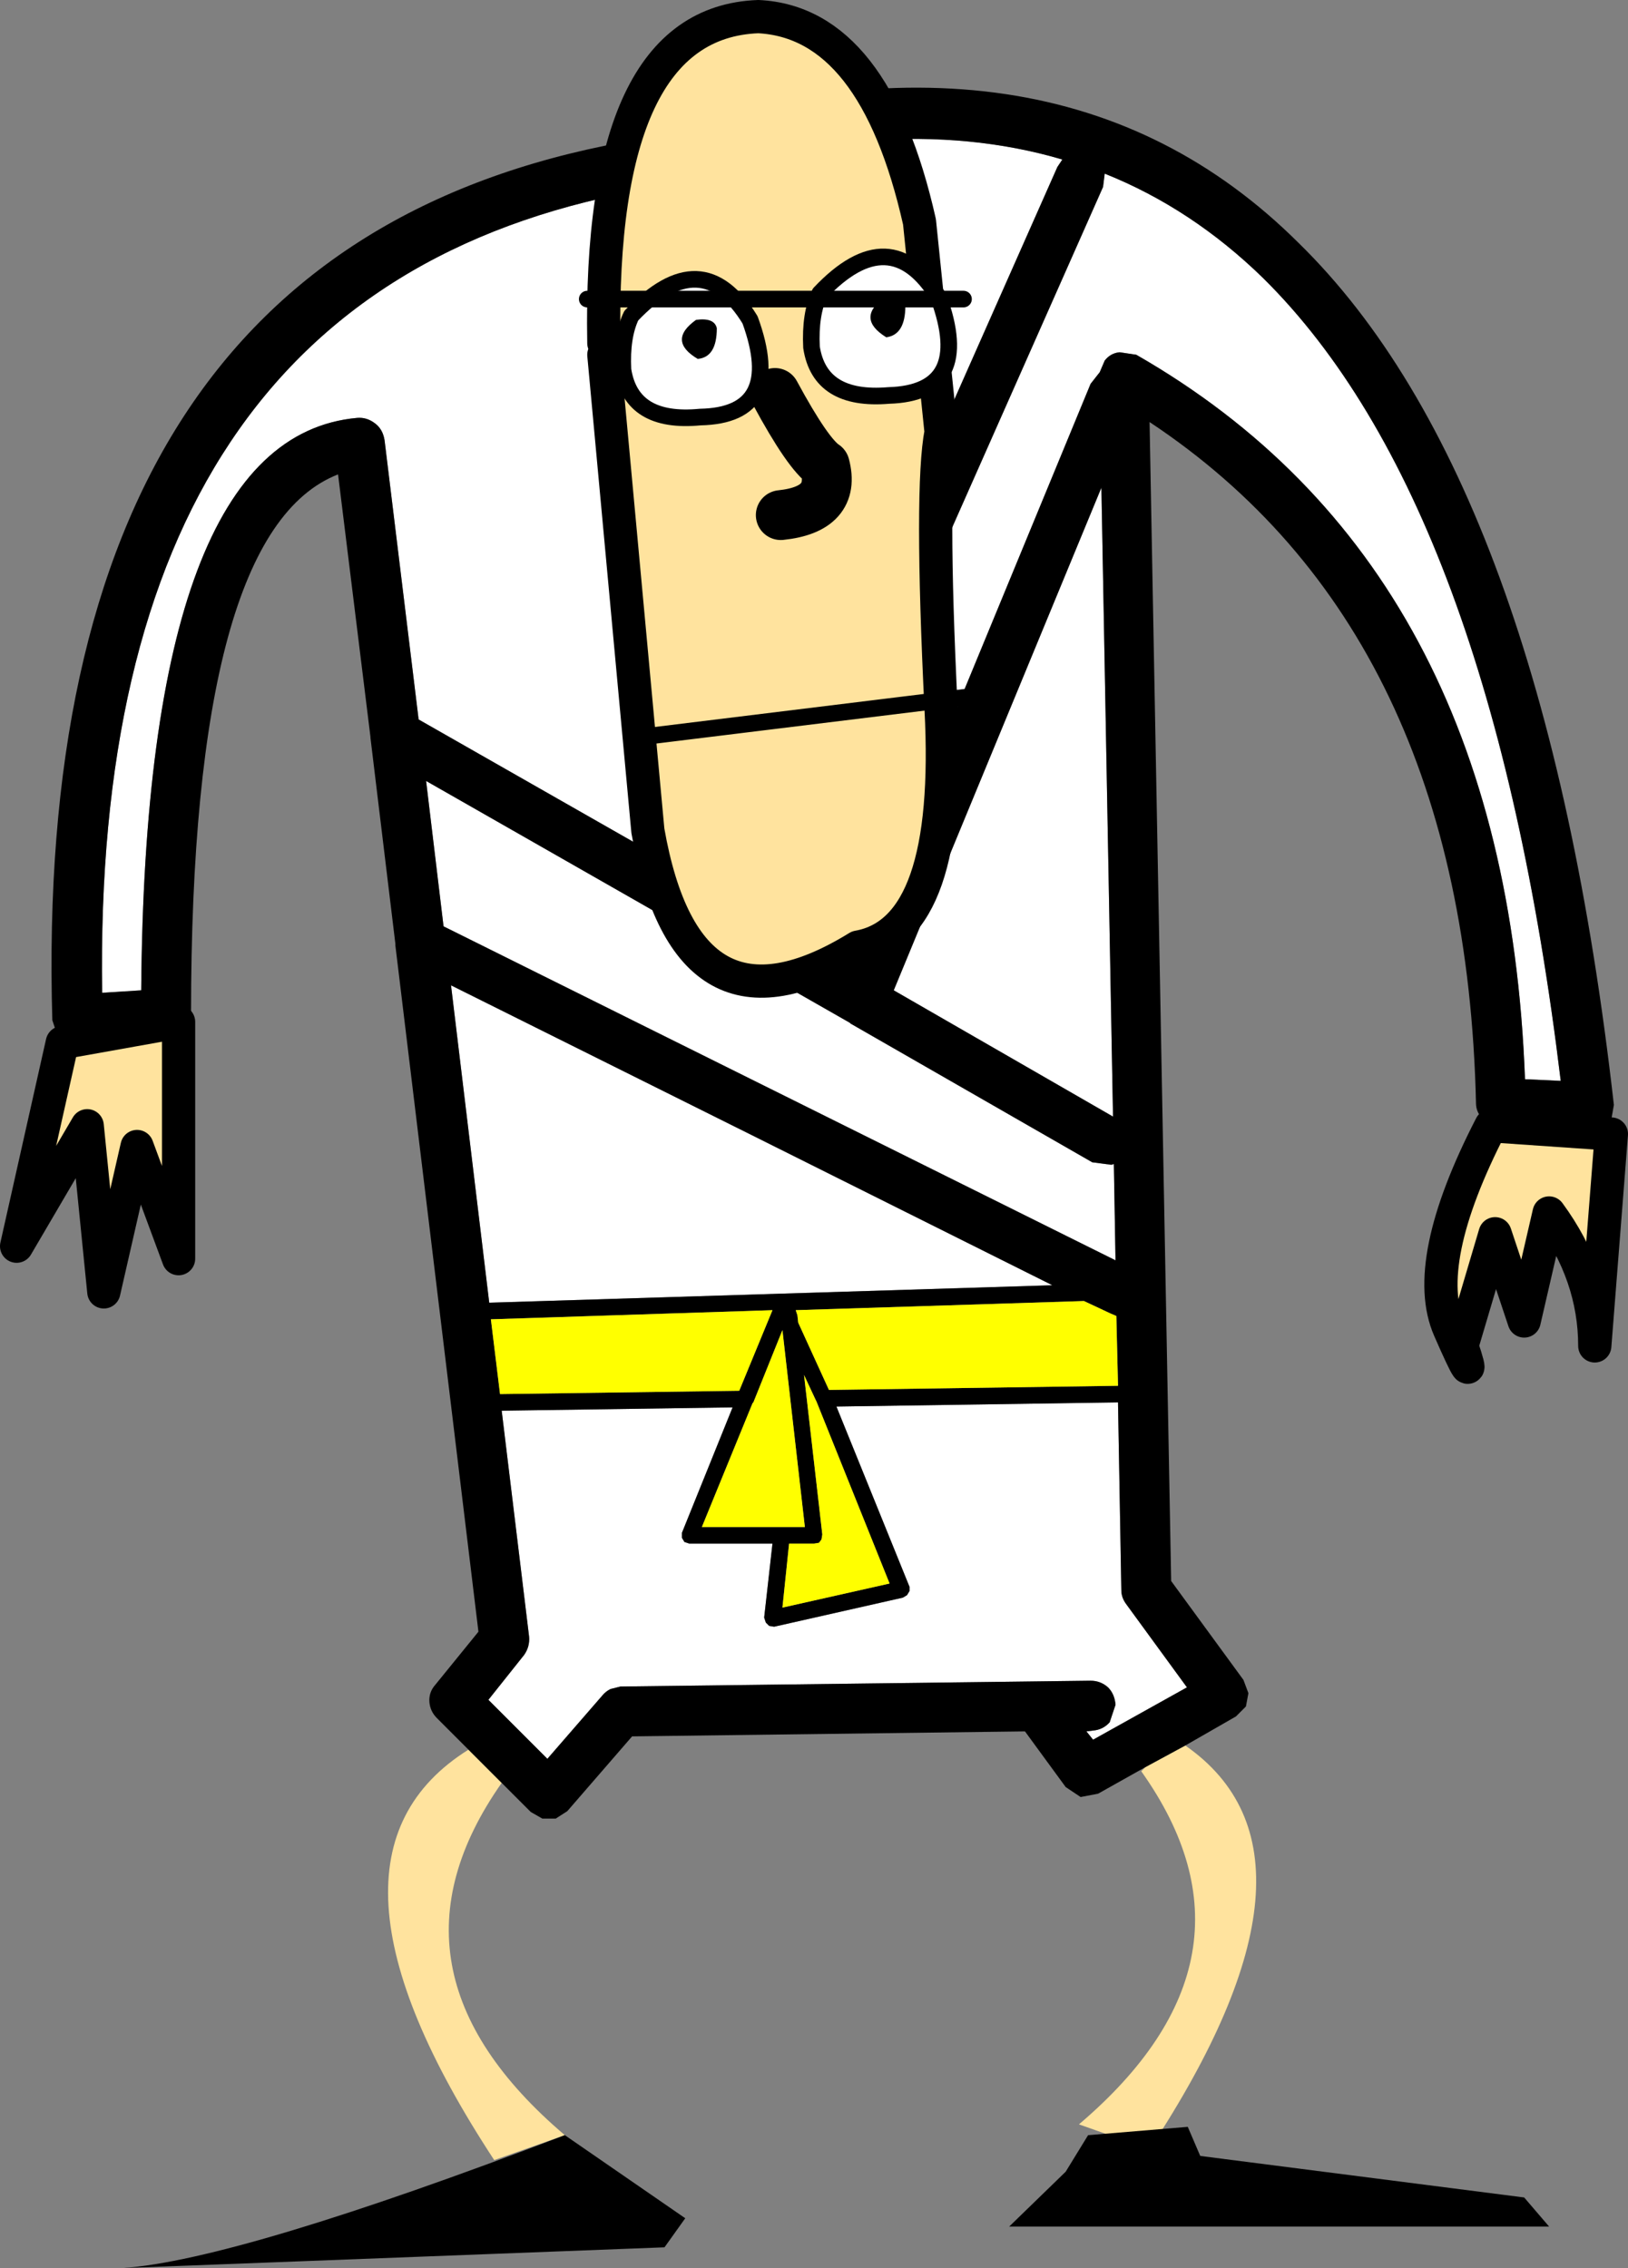
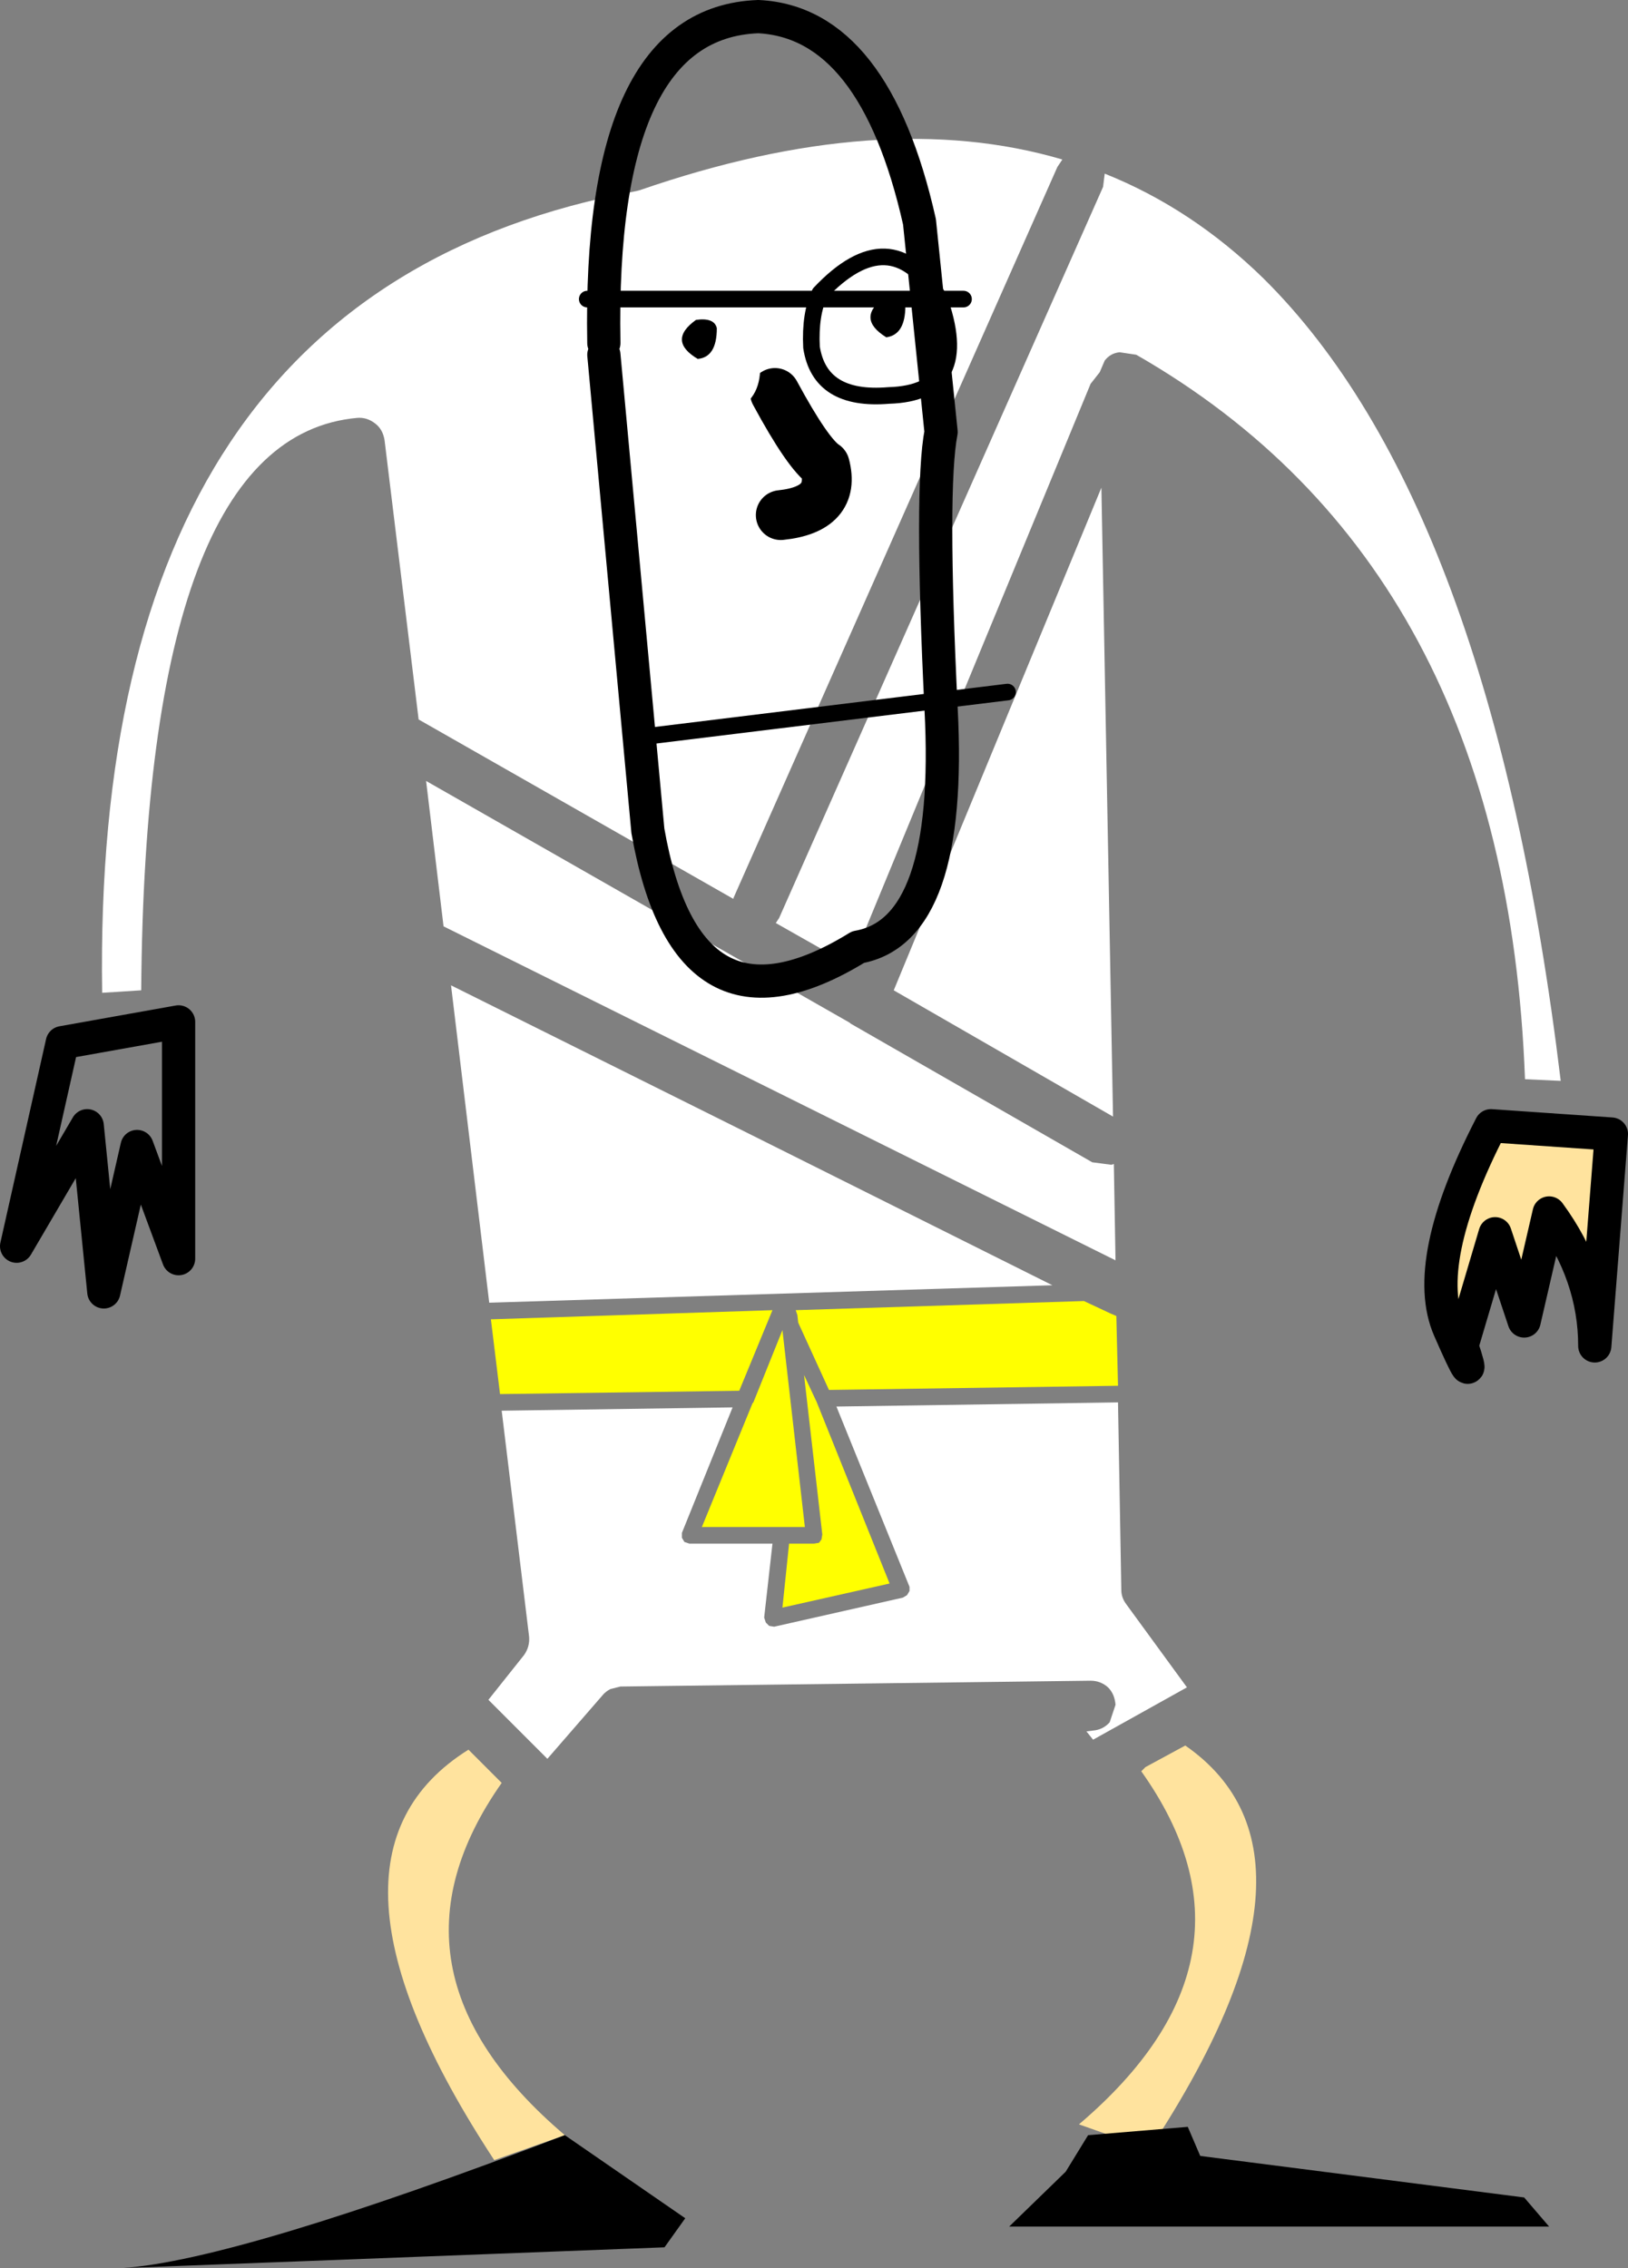
<svg xmlns="http://www.w3.org/2000/svg" height="136.5px" width="98.0px">
  <rect width="100%" height="100%" fill="#808080" stroke="none" />
  <g transform="matrix(1.0, 0.0, 0.0, 1.0, -49.0, 20.15)">
    <path d="M87.5 -8.7 Q102.1 -13.75 112.95 -10.55 L112.65 -10.1 93.15 33.9 93.15 33.95 74.2 23.15 72.15 6.35 Q72.05 5.7 71.6 5.35 71.1 4.95 70.5 5.0 57.75 6.15 57.5 39.45 L55.15 39.6 Q54.5 -2.55 87.3 -8.65 L87.5 -8.7 M115.5 -9.7 Q120.75 -7.6 125.05 -3.4 138.75 10.15 142.95 44.9 L140.8 44.8 Q139.65 13.95 117.4 1.2 L116.4 1.05 Q115.85 1.1 115.5 1.55 L115.2 2.25 114.65 2.95 100.2 37.95 95.7 35.4 95.9 35.1 115.4 -8.9 115.5 -9.7 M100.2 41.45 L114.75 49.8 115.9 49.95 116.05 49.9 116.15 55.7 75.7 35.6 74.65 26.85 100.15 41.4 100.2 41.45 M102.8 39.45 L115.3 9.2 116.0 47.05 102.8 39.45 M90.05 72.4 L90.2 72.65 90.5 72.75 95.5 72.75 95.0 77.2 95.1 77.5 95.3 77.7 95.6 77.75 103.35 76.0 103.6 75.85 103.75 75.6 103.75 75.35 99.35 64.5 116.3 64.25 116.5 75.55 Q116.5 76.0 116.8 76.4 L120.45 81.4 114.8 84.55 114.4 84.05 114.8 84.0 Q115.4 83.95 115.8 83.5 L116.15 82.45 Q116.1 81.8 115.7 81.4 115.25 81.0 114.65 81.0 L86.35 81.35 85.75 81.5 Q85.45 81.65 85.25 81.9 L81.95 85.7 78.4 82.15 80.55 79.45 Q80.9 78.95 80.85 78.35 L79.2 64.75 93.1 64.55 90.05 72.1 90.05 72.4 M76.15 39.15 Q94.25 48.15 112.35 57.2 L78.45 58.25 76.15 39.15" fill="#ffffff" fill-rule="evenodd" stroke="none" />
    <path d="M77.2 85.15 L79.2 87.15 Q71.3 98.4 83.0 108.35 L78.75 109.85 Q66.8 91.65 77.2 85.15 M117.95 86.2 L120.35 84.9 Q129.85 91.5 118.2 109.2 L113.95 107.7 Q125.7 97.7 117.7 86.45 L117.95 86.2" fill="#ffe39e" fill-rule="evenodd" stroke="none" />
-     <path d="M115.5 -9.7 L115.4 -8.9 95.9 35.1 95.7 35.4 100.2 37.95 114.65 2.95 115.2 2.25 115.5 1.55 Q115.85 1.1 116.4 1.05 L117.4 1.2 Q139.65 13.95 140.8 44.8 L142.95 44.9 Q138.75 10.15 125.05 -3.4 120.75 -7.6 115.5 -9.7 M87.5 -8.7 L87.3 -8.65 Q54.5 -2.55 55.15 39.6 L57.5 39.45 Q57.75 6.15 70.5 5.0 71.1 4.95 71.6 5.35 72.05 5.7 72.15 6.35 L74.2 23.15 93.15 33.95 93.15 33.9 112.65 -10.1 112.95 -10.55 Q102.1 -13.75 87.5 -8.7 M77.2 85.15 L75.3 83.25 Q74.9 82.85 74.85 82.3 74.8 81.7 75.2 81.25 L77.8 78.05 72.8 36.75 72.8 36.65 71.3 24.25 71.3 24.2 69.35 8.4 Q60.5 11.85 60.5 40.85 60.5 41.45 60.1 41.9 59.7 42.3 59.15 42.35 L53.8 42.7 53.0 42.55 52.4 42.0 52.15 41.25 Q50.8 -5.05 86.55 -11.6 112.2 -20.4 127.15 -5.55 141.9 8.85 146.15 46.35 L146.0 47.2 145.4 47.8 144.6 48.0 139.3 47.7 Q138.7 47.65 138.3 47.25 137.85 46.8 137.85 46.25 137.2 17.85 118.2 5.25 L119.5 75.0 123.85 80.95 124.15 81.75 124.0 82.55 123.4 83.15 120.35 84.9 117.95 86.2 115.1 87.8 114.05 88.0 113.15 87.4 110.7 84.05 87.05 84.35 83.15 88.85 82.45 89.3 81.65 89.3 80.95 88.9 79.2 87.15 77.2 85.15 M102.8 39.45 L116.0 47.05 115.3 9.2 102.8 39.45 M100.2 41.45 L100.15 41.4 74.65 26.85 75.7 35.6 116.15 55.7 116.05 49.9 115.9 49.95 114.75 49.8 100.2 41.45 M116.2 59.05 L115.85 58.9 114.25 58.15 96.9 58.7 97.0 59.0 97.05 59.45 98.9 63.5 116.3 63.25 116.2 59.05 M90.05 72.4 L90.05 72.1 93.1 64.55 79.2 64.75 80.85 78.35 Q80.9 78.95 80.55 79.45 L78.4 82.15 81.95 85.7 85.25 81.9 Q85.45 81.65 85.75 81.5 L86.35 81.35 114.65 81.0 Q115.25 81.0 115.7 81.4 116.1 81.8 116.15 82.45 L115.8 83.5 Q115.4 83.95 114.8 84.0 L114.4 84.05 114.8 84.55 120.45 81.4 116.8 76.4 Q116.5 76.0 116.5 75.55 L116.3 64.25 99.35 64.5 103.75 75.35 103.75 75.6 103.6 75.85 103.35 76.0 95.6 77.75 95.3 77.7 95.1 77.5 95.0 77.2 95.5 72.75 90.5 72.75 90.2 72.65 90.05 72.4 M93.5 63.55 L95.5 58.7 78.55 59.25 79.1 63.75 93.5 63.55 M94.35 64.25 L94.3 64.3 91.25 71.75 97.45 71.75 96.1 59.9 94.35 64.25 M98.15 64.2 L98.1 64.1 97.4 62.6 98.5 72.2 98.45 72.5 98.3 72.7 98.0 72.75 96.5 72.75 96.1 76.6 102.55 75.15 98.15 64.2 M76.15 39.15 L78.45 58.25 112.35 57.2 Q94.25 48.15 76.15 39.15" fill="#000000" fill-rule="evenodd" stroke="none" />
    <path d="M116.2 59.05 L116.3 63.25 98.9 63.5 97.05 59.45 97.0 59.0 96.9 58.7 114.25 58.15 115.85 58.9 116.2 59.05 M98.15 64.2 L102.55 75.15 96.1 76.6 96.5 72.75 98.0 72.75 98.3 72.7 98.45 72.5 98.5 72.2 97.4 62.6 98.1 64.1 98.15 64.2 M94.35 64.25 L96.1 59.9 97.45 71.75 91.25 71.75 94.3 64.3 94.35 64.25 M93.5 63.55 L79.1 63.75 78.55 59.25 95.5 58.7 93.5 63.55" fill="#ffff00" fill-rule="evenodd" stroke="none" />
-     <path d="M52.75 42.6 L59.75 41.35 59.75 55.6 57.25 48.85 55.25 57.6 54.25 47.6 50.0 54.85 52.75 42.6" fill="#ffe39e" fill-rule="evenodd" stroke="none" />
    <path d="M52.75 42.6 L50.0 54.85 54.25 47.6 55.25 57.6 57.25 48.85 59.75 55.6 59.75 41.35 52.75 42.6 Z" fill="none" stroke="#000000" stroke-linecap="round" stroke-linejoin="round" stroke-width="2.0" />
    <path d="M138.75 47.6 L146.0 48.1 145.0 60.85 Q145.0 56.6 142.25 52.85 L140.75 59.35 139.0 54.1 137.0 60.85 Q138.0 63.85 136.25 59.85 134.5 55.85 138.75 47.6" fill="#ffe39e" fill-rule="evenodd" stroke="none" />
    <path d="M138.75 47.6 Q134.5 55.85 136.25 59.85 138.0 63.85 137.0 60.85 L139.0 54.1 140.75 59.35 142.25 52.85 Q145.0 56.6 145.0 60.85 L146.0 48.1 138.75 47.6 Z" fill="none" stroke="#000000" stroke-linecap="round" stroke-linejoin="round" stroke-width="2.0" />
    <path d="M56.4 116.35 Q63.35 115.85 83.0 108.35 L90.25 113.35 89.0 115.1 56.4 116.35" fill="#000000" fill-rule="evenodd" stroke="none" />
    <path d="M114.5 108.35 L120.5 107.85 121.25 109.6 140.75 112.1 142.25 113.85 109.75 113.85 113.15 110.55 114.5 108.35" fill="#000000" fill-rule="evenodd" stroke="none" />
-     <path d="M85.35 1.2 L85.35 0.5 Q85.0 -18.8 94.65 -19.15 101.65 -18.8 104.35 -6.8 L105.65 5.85 Q105.0 9.2 105.65 22.5 106.35 35.85 100.65 36.85 90.35 43.2 88.0 29.85 L85.35 1.2" fill="#ffe39e" fill-rule="evenodd" stroke="none" />
    <path d="M85.35 1.2 L88.0 29.85 Q90.35 43.2 100.65 36.85 106.35 35.85 105.65 22.5 105.0 9.2 105.65 5.85 L104.35 -6.8 Q101.65 -18.8 94.65 -19.15 85.0 -18.8 85.35 0.5" fill="none" stroke="#000000" stroke-linecap="round" stroke-linejoin="round" stroke-width="2.0" />
    <path d="M95.65 3.5 Q97.65 7.2 98.65 7.85 99.35 10.5 96.0 10.85" fill="none" stroke="#000000" stroke-linecap="round" stroke-linejoin="round" stroke-width="3.0" />
    <path d="M87.65 24.2 L109.65 21.5" fill="none" stroke="#000000" stroke-linecap="round" stroke-linejoin="round" stroke-width="1.0" />
-     <path d="M98.35 -2.5 Q102.6 -7.0 105.5 -2.25 107.6 3.5 102.5 3.65 98.35 4.0 97.85 0.75 97.75 -1.25 98.35 -2.5" fill="#ffffff" fill-rule="evenodd" stroke="none" />
    <path d="M98.35 -2.5 Q102.6 -7.0 105.5 -2.25 107.6 3.5 102.5 3.65 98.35 4.0 97.85 0.75 97.75 -1.25 98.35 -2.5 Z" fill="none" stroke="#000000" stroke-linecap="round" stroke-linejoin="round" stroke-width="1.0" />
    <path d="M102.25 -2.25 Q103.35 -2.35 103.5 -1.75 103.5 0.0 102.35 0.15 100.5 -1.0 102.25 -2.25" fill="#000000" fill-rule="evenodd" stroke="none" />
    <path d="M87.0 -1.15 Q91.25 -5.65 94.15 -0.9 96.25 4.85 91.15 4.95 87.0 5.35 86.5 2.1 86.4 0.1 87.0 -1.15" fill="#ffffff" fill-rule="evenodd" stroke="none" />
-     <path d="M87.0 -1.15 Q91.25 -5.65 94.15 -0.9 96.25 4.85 91.15 4.95 87.0 5.35 86.5 2.1 86.4 0.1 87.0 -1.15 Z" fill="none" stroke="#000000" stroke-linecap="round" stroke-linejoin="round" stroke-width="1.0" />
+     <path d="M87.0 -1.15 Z" fill="none" stroke="#000000" stroke-linecap="round" stroke-linejoin="round" stroke-width="1.0" />
    <path d="M90.9 -0.9 Q92.0 -1.05 92.15 -0.4 92.15 1.35 91.0 1.45 89.15 0.35 90.9 -0.9" fill="#000000" fill-rule="evenodd" stroke="none" />
    <path d="M84.35 -2.15 L107.0 -2.15" fill="none" stroke="#000000" stroke-linecap="round" stroke-linejoin="round" stroke-width="1.0" />
  </g>
</svg>